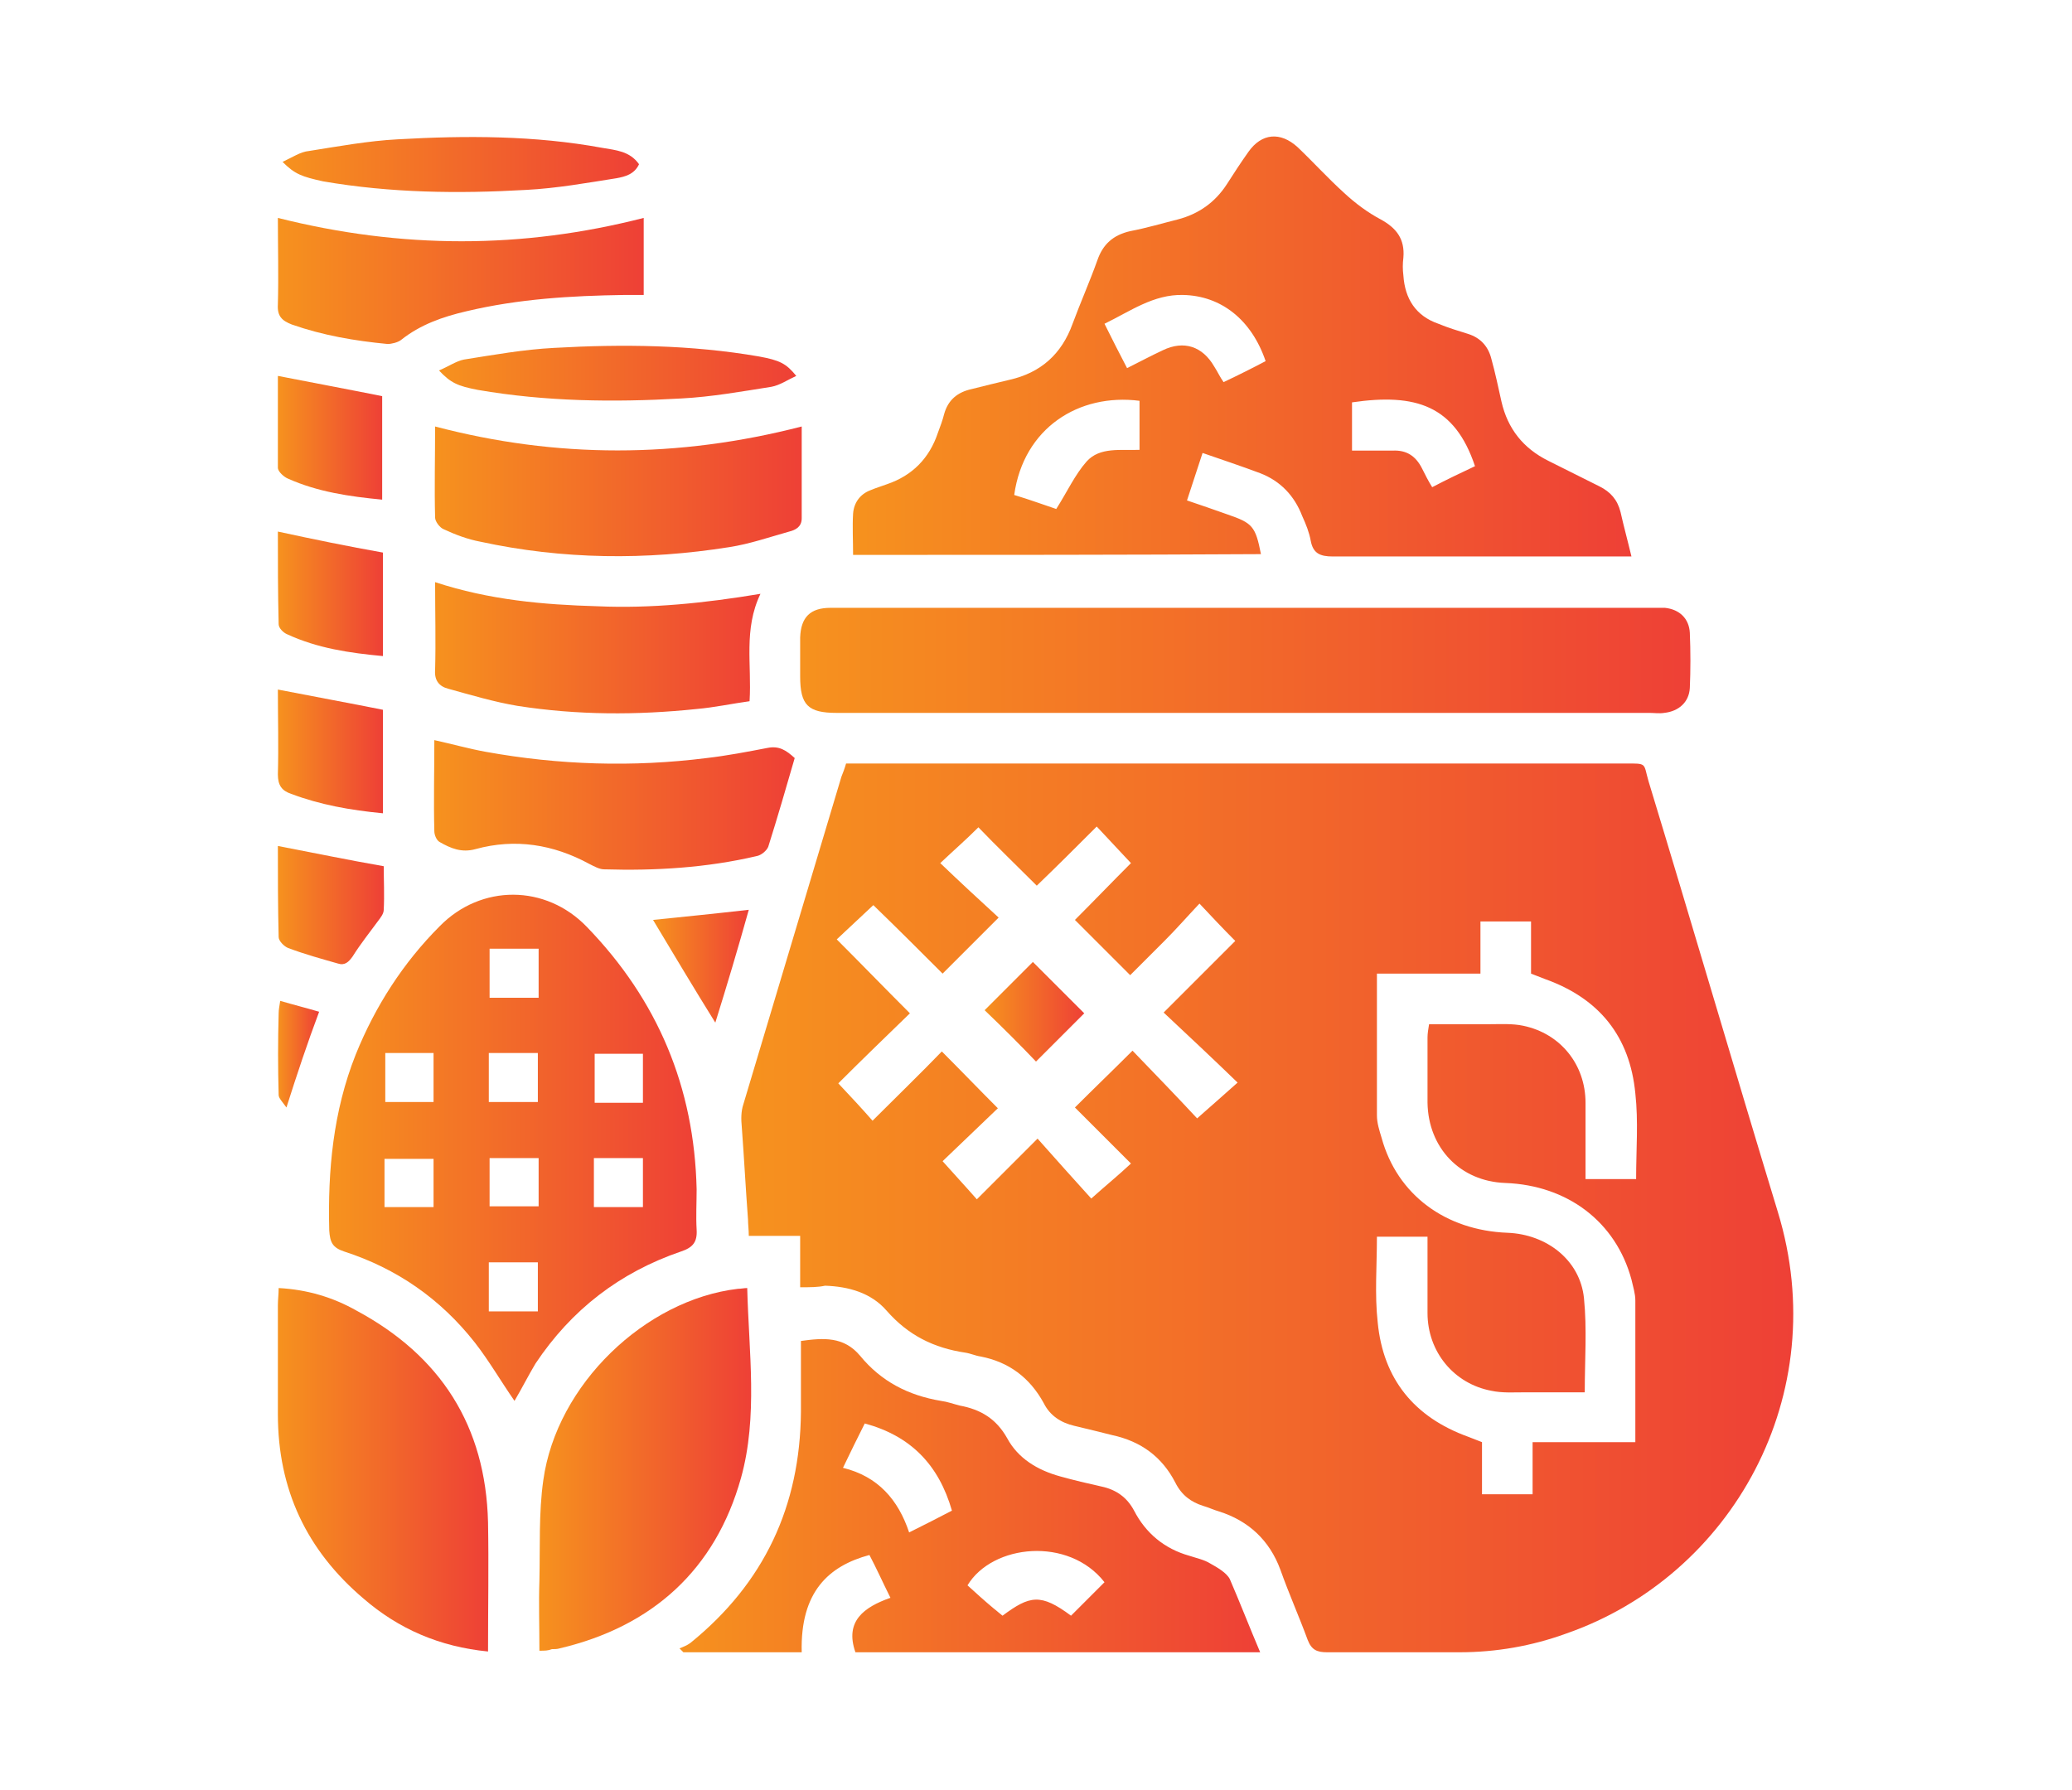
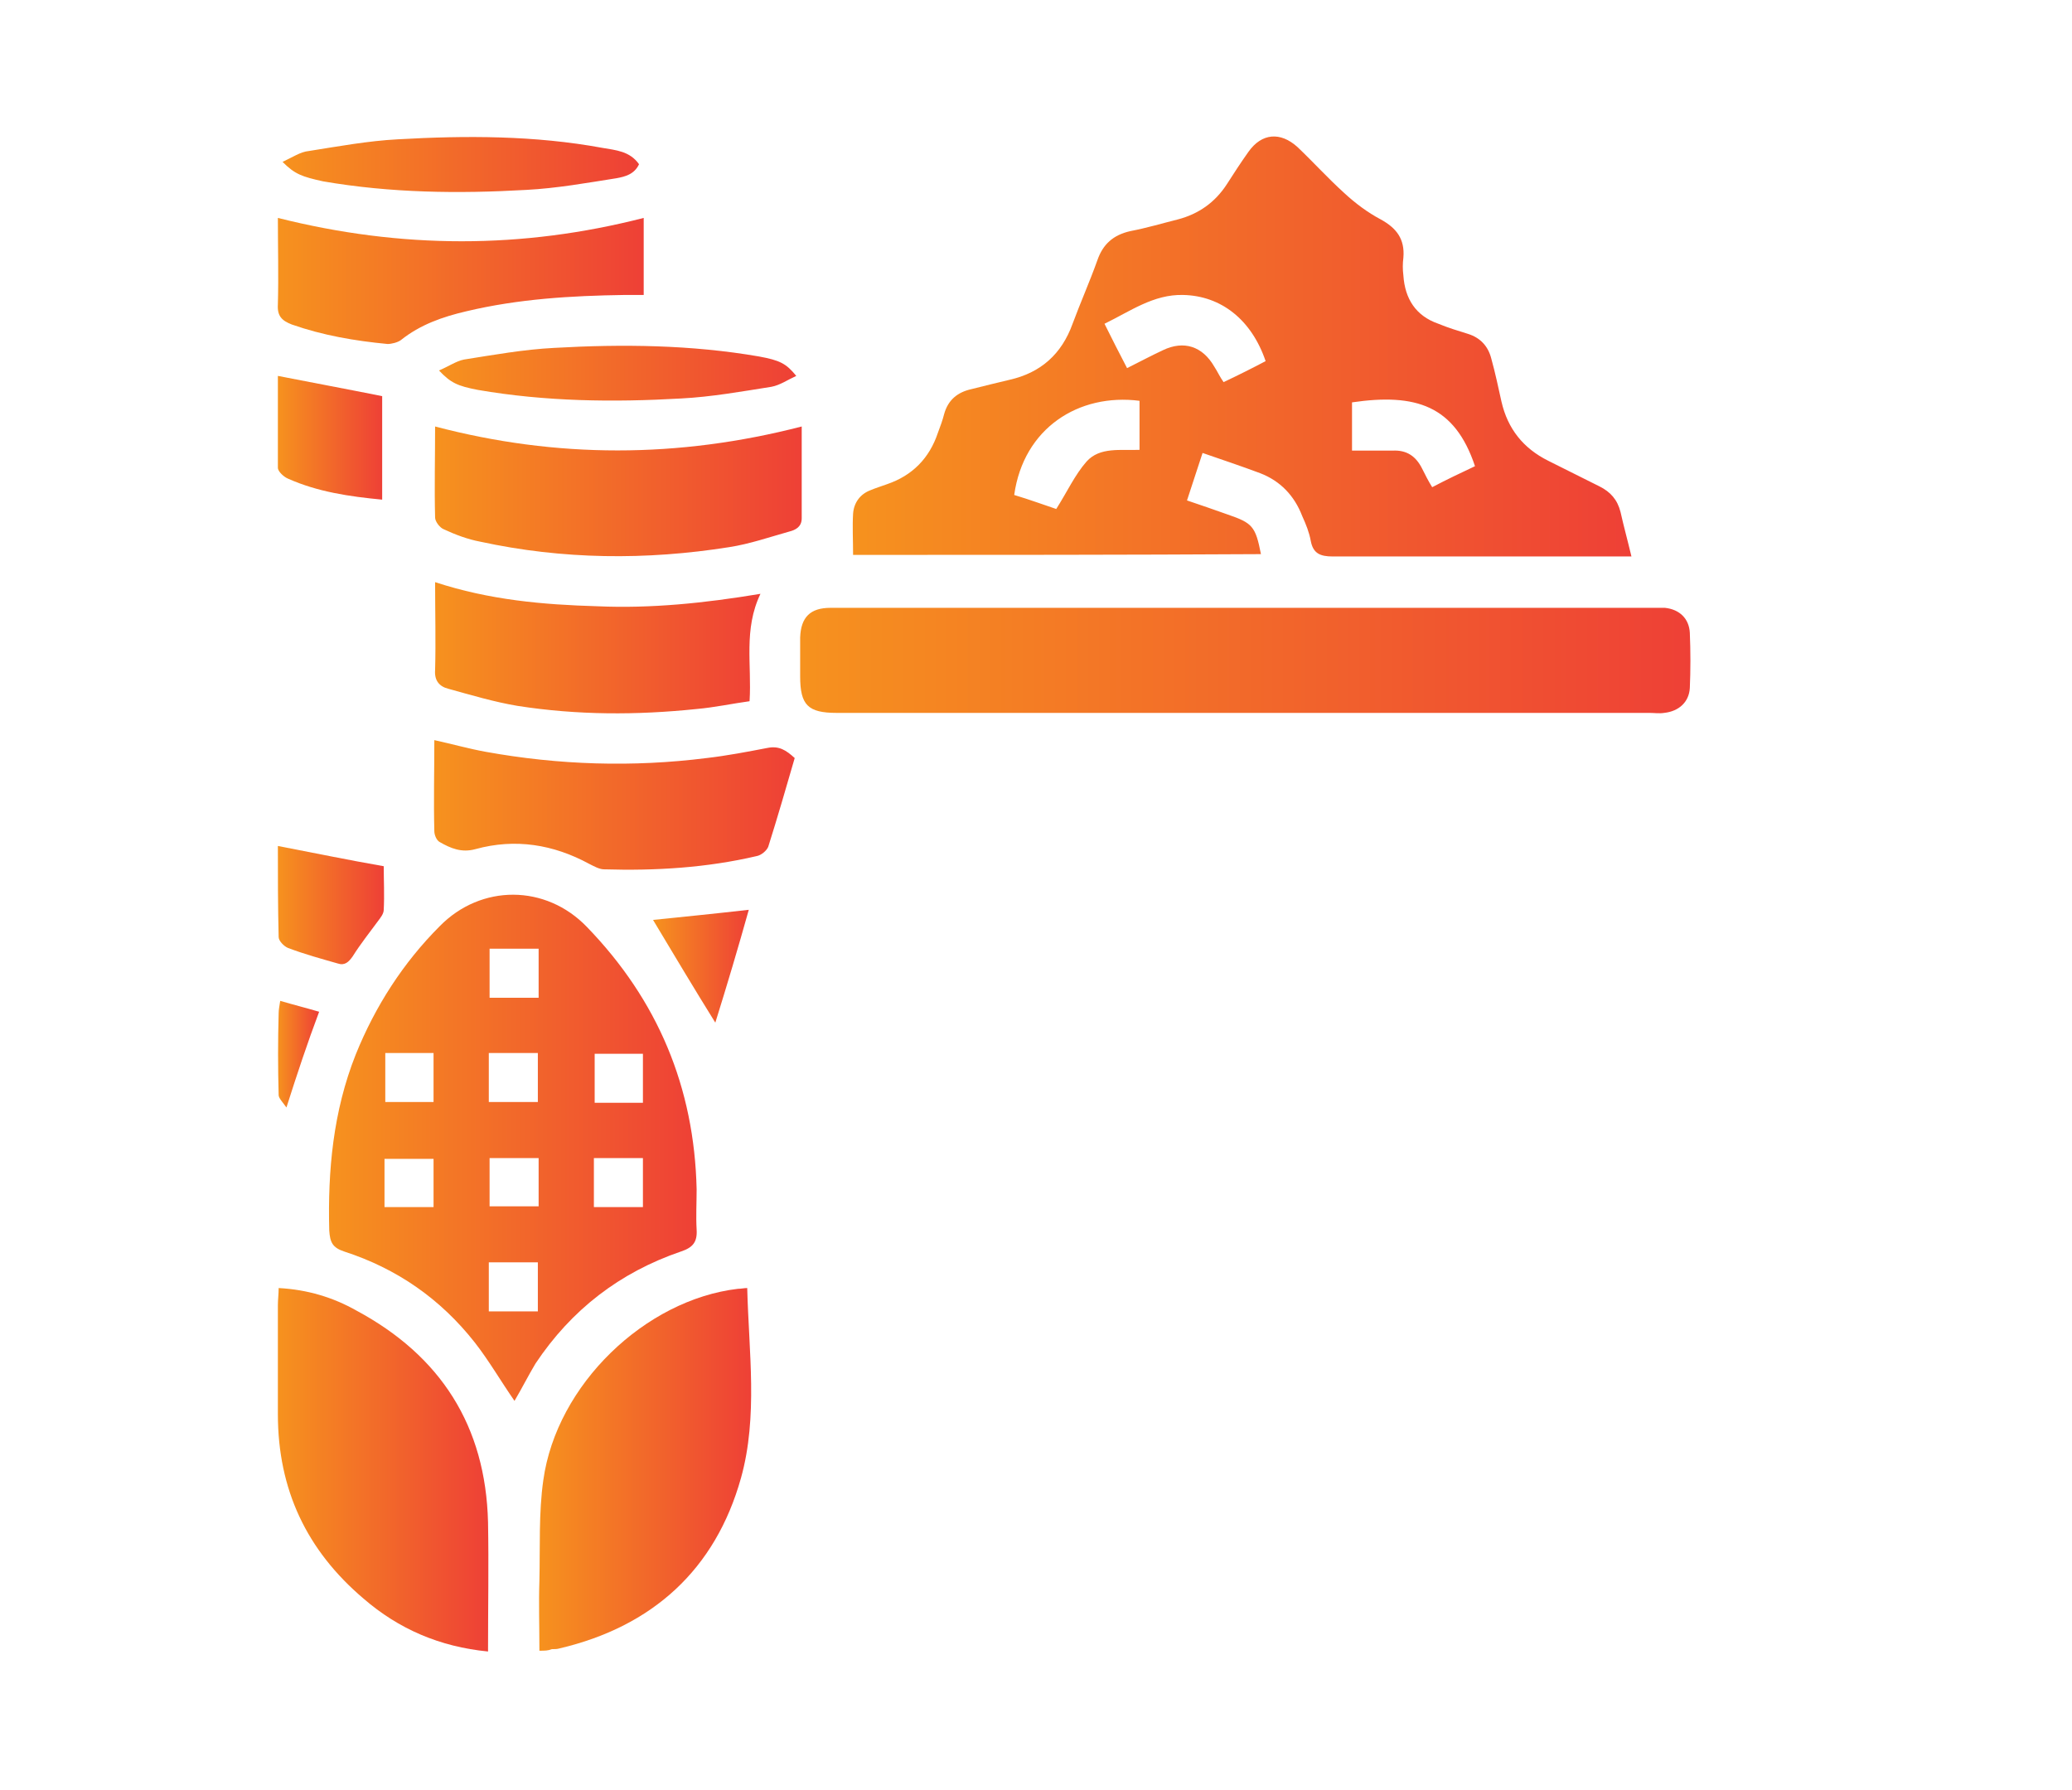
<svg xmlns="http://www.w3.org/2000/svg" id="Layer_1" x="0px" y="0px" viewBox="0 0 266.2 230" style="enable-background:new 0 0 266.2 230;" xml:space="preserve">
  <style type="text/css">	.st0{fill:url(#SVGID_1_);}	.st1{fill:url(#SVGID_00000098213749035208621450000015354613131993928598_);}	.st2{fill:url(#SVGID_00000129900766154403306650000015309515748708349105_);}	.st3{fill:url(#SVGID_00000125586251459085849140000004037455695335785363_);}	.st4{fill:url(#SVGID_00000034784654826067106630000014443823772746462397_);}	.st5{fill:url(#SVGID_00000059272206614952082310000008428293296888971691_);}	.st6{fill:url(#SVGID_00000103949655325336298490000012275079208367350946_);}	.st7{fill:url(#SVGID_00000066511949724532072980000009139381925449624994_);}	.st8{fill:url(#SVGID_00000000186337209464946450000003159804686221898405_);}	.st9{fill:url(#SVGID_00000065050864686419946440000001938852984209921681_);}	.st10{fill:url(#SVGID_00000028307251186293014990000008176757130667325875_);}	.st11{fill:url(#SVGID_00000173842206806676327500000016829308826058612360_);}	.st12{fill:url(#SVGID_00000006710202110271745920000018341640804540511909_);}	.st13{fill:url(#SVGID_00000109738787240128618350000007328884116715001731_);}	.st14{fill:url(#SVGID_00000178900931502127698020000016788888348226004889_);}	.st15{fill:url(#SVGID_00000127012671485141517440000016815478660216104624_);}	.st16{fill:url(#SVGID_00000013895766992676102720000014448580246007829430_);}	.st17{fill:url(#SVGID_00000066490054378276430540000004989350313434074542_);}	.st18{fill:url(#SVGID_00000069383302218624857000000013896995698026355336_);}	.st19{fill:url(#SVGID_00000071551168162135416620000001414902630855828391_);}</style>
  <g>
    <linearGradient id="SVGID_1_" gradientUnits="userSpaceOnUse" x1="95.318" y1="155.303" x2="230.541" y2="155.303">
      <stop offset="0" style="stop-color:#F6921E" />
      <stop offset="1" style="stop-color:#EE4036" />
    </linearGradient>
-     <path class="st0" d="M102.8,165.4c0-2.3,0-4.4,0-6.6c-2.3,0-4.3,0-6.6,0c0-0.8-0.1-1.5-0.1-2.1c-0.3-4-0.5-7.9-0.8-11.9  c-0.1-1-0.1-2,0.2-2.9c4.2-14,8.4-28.1,12.6-42.1c0.2-0.5,0.4-1,0.6-1.7c0.8,0,1.6,0,2.3,0c32.6,0,65.1,0,97.7,0  c3,0,2.4-0.1,3.1,2.3c5.6,18.4,11,36.9,16.6,55.3c7.2,23.5-5.9,46.8-27.2,54.2c-4.4,1.6-9,2.4-13.7,2.4c-5.7,0-11.3,0-17,0  c-1.3,0-2-0.3-2.5-1.6c-1.1-3-2.4-5.9-3.5-9c-1.4-3.8-4.1-6.3-7.9-7.5c-0.7-0.2-1.3-0.5-2-0.7c-1.6-0.5-2.8-1.4-3.6-3  c-1.7-3.3-4.4-5.3-8.1-6.1c-1.6-0.4-3.2-0.8-4.9-1.2c-1.7-0.4-3.1-1.3-3.9-2.9c-1.8-3.3-4.5-5.3-8.1-6c-0.7-0.1-1.3-0.4-2-0.5  c-4-0.6-7.3-2.2-10.1-5.4c-2-2.3-4.9-3.1-7.9-3.2C105.1,165.4,104.1,165.4,102.8,165.4z M203.6,178.9c-2.8,0-5.3,0-7.8,0  c-1.4,0-2.8,0.1-4.2-0.2c-4.8-0.9-8.2-5-8.2-10c0-3.3,0-6.5,0-9.8c-2.3,0-4.4,0-6.5,0c0,3.8-0.3,7.4,0.1,11  c0.7,7.3,4.7,12.2,11.6,14.7c0.5,0.2,1,0.4,1.8,0.7c0,2.2,0,4.5,0,6.7c2.3,0,4.3,0,6.5,0c0-2.2,0-4.4,0-6.7c4.6,0,8.9,0,13.2,0  c0-6.2,0-12.2,0-18.2c0-0.9-0.3-1.8-0.5-2.7c-2-7.4-8.2-12.1-16.2-12.4c-5.8-0.2-9.9-4.5-10-10.3c0-2.8,0-5.6,0-8.4  c0-0.5,0.1-1.1,0.2-1.7c2.7,0,5.2,0,7.7,0c1.5,0,3-0.1,4.4,0.2c4.8,1,8,5,8,9.9c0,3.3,0,6.5,0,9.8c2.3,0,4.4,0,6.5,0  c0-3.8,0.3-7.4-0.1-11c-0.7-7.3-4.6-12.2-11.6-14.7c-0.5-0.2-1-0.4-1.8-0.7c0-2.2,0-4.5,0-6.7c-2.3,0-4.3,0-6.5,0  c0,2.2,0,4.4,0,6.7c-4.6,0-8.9,0-13.3,0c0,6.2,0,12.2,0,18.2c0,1,0.3,1.9,0.6,2.9c2,7.3,8.2,11.9,16.2,12.2c5,0.2,9.3,3.5,9.8,8.4  C203.9,170.8,203.6,174.7,203.6,178.9z M128.3,117.9c-2.6,2.6-4.9,4.9-7.2,7.2c-2.9-2.9-5.9-5.9-8.9-8.8c-1.7,1.6-3.1,2.9-4.7,4.4  c3.1,3.1,6.1,6.2,9.4,9.5c-3.3,3.2-6.3,6.1-9.2,9c1.6,1.7,3,3.2,4.4,4.8c3.1-3.1,6.2-6.1,8.9-8.9c2.5,2.5,4.7,4.8,7.2,7.3  c-2.3,2.2-4.8,4.6-7.1,6.8c1.6,1.8,3,3.3,4.4,4.9c2.6-2.6,5-5,7.8-7.8c2.5,2.8,4.8,5.4,6.9,7.7c1.9-1.7,3.5-3,5.1-4.5  c-2.6-2.6-5-5-7.2-7.2c2.5-2.5,4.8-4.7,7.4-7.3c2.7,2.8,5.7,5.9,8.3,8.7c1.7-1.5,3.3-2.9,5.2-4.6c-3.2-3.1-6.3-6-9.5-9  c3.2-3.2,6.2-6.2,9.2-9.2c-1.6-1.6-3-3.1-4.6-4.8c-1.6,1.7-3,3.3-4.5,4.8c-1.5,1.5-3,3-4.4,4.4c-2.5-2.5-4.7-4.7-7.1-7.1  c2.4-2.4,4.8-4.9,7.2-7.3c-1.5-1.6-2.9-3.1-4.4-4.7c-2.6,2.6-5.1,5.1-7.7,7.6c-2.7-2.7-5.2-5.1-7.5-7.5c-1.6,1.6-3.1,2.9-4.9,4.6  C123.3,113.3,125.9,115.7,128.3,117.9z" />
    <linearGradient id="SVGID_00000029047426691919932200000014682931328812863132_" gradientUnits="userSpaceOnUse" x1="109.531" y1="44.536" x2="209.464" y2="44.536">
      <stop offset="0" style="stop-color:#F6921E" />
      <stop offset="1" style="stop-color:#EE4036" />
    </linearGradient>
    <path style="fill:url(#SVGID_00000029047426691919932200000014682931328812863132_);" d="M109.6,71.3c0-1.9-0.1-3.6,0-5.3  c0.1-1.4,0.9-2.5,2.2-3c0.7-0.3,1.4-0.5,2.2-0.8c3.2-1.1,5.4-3.3,6.5-6.6c0.3-0.8,0.6-1.6,0.8-2.4c0.5-1.8,1.7-2.8,3.5-3.2  c1.6-0.4,3.2-0.8,4.9-1.2c4-0.9,6.7-3.3,8.1-7.2c1-2.7,2.2-5.4,3.2-8.2c0.7-2,2-3.2,4.2-3.7c2.1-0.4,4.1-1,6.1-1.5  c2.7-0.7,4.8-2.2,6.3-4.5c0.9-1.4,1.8-2.8,2.8-4.2c1.7-2.4,4.1-2.6,6.3-0.6c2,1.9,3.9,4,6,5.9c1.4,1.3,3,2.5,4.7,3.4  c2,1.1,3.1,2.5,2.9,4.9c-0.1,0.8-0.1,1.5,0,2.3c0.2,3,1.6,5.2,4.5,6.2c1.2,0.5,2.5,0.9,3.8,1.3c1.6,0.5,2.6,1.6,3,3.2  c0.5,1.8,0.9,3.7,1.3,5.5c0.8,3.5,2.8,6,6,7.6c2.2,1.1,4.4,2.2,6.6,3.3c1.4,0.7,2.3,1.7,2.7,3.3c0.4,1.8,0.9,3.6,1.4,5.7  c-0.9,0-1.6,0-2.3,0c-12,0-24,0-36.1,0c-1.6,0-2.5-0.4-2.8-2c-0.2-1.1-0.6-2.1-1.1-3.2c-1-2.6-2.8-4.5-5.4-5.5  c-2.4-0.9-4.8-1.7-7.4-2.6c-0.7,2.1-1.3,4-2,6.1c1.8,0.6,3.5,1.2,5.2,1.8c3.2,1.1,3.6,1.5,4.3,5.1  C144.6,71.3,127.2,71.3,109.6,71.3z M162.6,46.4c-1.8-5.3-5.7-8.4-10.6-8.5c-3.8-0.1-6.8,2.1-10.1,3.7c1,2,1.9,3.8,2.9,5.7  c1.6-0.8,3.1-1.6,4.6-2.3c2.7-1.3,5.1-0.5,6.6,2.1c0.4,0.6,0.7,1.3,1.2,2C159.1,48.2,160.9,47.3,162.6,46.4z M135.7,65.4  c1.4-2.2,2.4-4.4,3.9-6.1c1.7-1.9,4.4-1.4,6.8-1.5c0-1.3,0-2.3,0-3.3c0-1,0-2,0-3c-7.8-1-14.9,3.5-16.1,12.1  C132.3,64.2,134.2,64.9,135.7,65.4z M189.5,59.9c-2.6-7.8-7.6-9.4-15.8-8.2c0,2.1,0,4.1,0,6.2c1.8,0,3.5,0,5.2,0  c1.8-0.1,3,0.7,3.8,2.3c0.4,0.8,0.8,1.6,1.3,2.4C185.9,61.6,187.6,60.8,189.5,59.9z" />
    <linearGradient id="SVGID_00000020366604030937552910000001571750590045405840_" gradientUnits="userSpaceOnUse" x1="42.34" y1="147.459" x2="89.621" y2="147.459">
      <stop offset="0" style="stop-color:#F6921E" />
      <stop offset="1" style="stop-color:#EE4036" />
    </linearGradient>
    <path style="fill:url(#SVGID_00000020366604030937552910000001571750590045405840_);" d="M66.1,180c-1.8-2.6-3.3-5.2-5.1-7.5  c-4.4-5.6-10-9.5-16.8-11.7c-1.5-0.5-1.8-1.2-1.9-2.7c-0.2-7.7,0.5-15.3,3.4-22.6c2.5-6.2,6.1-11.8,10.8-16.5  c5.3-5.4,13.6-5.4,18.9,0.1c9.1,9.4,13.8,20.6,14.1,33.7c0,1.7-0.1,3.5,0,5.2c0.1,1.6-0.5,2.3-2,2.8c-7.9,2.7-14.1,7.5-18.7,14.4  C67.9,176.7,67.1,178.3,66.1,180z M69.2,121.9c-2.2,0-4.2,0-6.3,0c0,2.2,0,4.2,0,6.3c2.2,0,4.2,0,6.3,0  C69.2,126,69.2,124,69.2,121.9z M49.5,135.3c0,2.2,0,4.3,0,6.3c2.2,0,4.2,0,6.2,0c0-2.2,0-4.2,0-6.3  C53.6,135.3,51.6,135.3,49.5,135.3z M62.8,135.3c0,2.2,0,4.2,0,6.3c2.2,0,4.2,0,6.3,0c0-2.2,0-4.2,0-6.3  C66.9,135.3,64.9,135.3,62.8,135.3z M82.6,141.7c0-2.2,0-4.2,0-6.3c-2.2,0-4.2,0-6.2,0c0,2.2,0,4.2,0,6.3  C78.5,141.7,80.5,141.7,82.6,141.7z M49.4,155.1c2.2,0,4.2,0,6.3,0c0-2.2,0-4.2,0-6.2c-2.2,0-4.2,0-6.3,0  C49.4,151,49.4,153,49.4,155.1z M69.2,148.8c-2.3,0-4.3,0-6.3,0c0,2.2,0,4.2,0,6.2c2.2,0,4.2,0,6.3,0  C69.2,152.9,69.2,150.9,69.2,148.8z M82.6,148.8c-2.2,0-4.2,0-6.3,0c0,2.2,0,4.2,0,6.3c2.2,0,4.2,0,6.3,0  C82.6,152.9,82.6,150.9,82.6,148.8z M69.1,168.5c0-2.2,0-4.3,0-6.3c-2.2,0-4.3,0-6.3,0c0,2.2,0,4.2,0,6.3  C65,168.5,67,168.5,69.1,168.5z" />
    <linearGradient id="SVGID_00000101096368692123800510000000195354201174885536_" gradientUnits="userSpaceOnUse" x1="102.811" y1="84.81" x2="217.137" y2="84.81">
      <stop offset="0" style="stop-color:#F6921E" />
      <stop offset="1" style="stop-color:#EE4036" />
    </linearGradient>
    <path style="fill:url(#SVGID_00000101096368692123800510000000195354201174885536_);" d="M159.9,91.6c-17.5,0-34.9,0-52.4,0  c-3.7,0-4.7-1-4.7-4.7c0-1.7,0-3.4,0-5c0.1-2.6,1.3-3.8,3.9-3.8c0.4,0,0.8,0,1.3,0c34.7,0,69.3,0,104,0c0.6,0,1.3,0,1.9,0  c1.9,0.2,3.1,1.4,3.2,3.2c0.1,2.4,0.1,4.8,0,7.1c-0.1,1.8-1.4,3-3.3,3.2c-0.6,0.1-1.3,0-1.9,0C194.6,91.6,177.3,91.6,159.9,91.6z" />
    <linearGradient id="SVGID_00000012456736231108968600000001085371785742558132_" gradientUnits="userSpaceOnUse" x1="87.206" y1="192.126" x2="161.868" y2="192.126">
      <stop offset="0" style="stop-color:#F6921E" />
      <stop offset="1" style="stop-color:#EE4036" />
    </linearGradient>
-     <path style="fill:url(#SVGID_00000012456736231108968600000001085371785742558132_);" d="M161.9,212.3c-17.6,0-34.8,0-52,0  c-1.4-4,1.1-5.8,4.5-7c-1-2-1.8-3.8-2.7-5.5c-5.2,1.4-8.9,4.7-8.7,12.5c-5.1,0-10.1,0-15.2,0c-0.2-0.2-0.3-0.3-0.5-0.5  c0.5-0.2,1-0.4,1.4-0.7c9.5-7.7,14.1-17.6,14.2-29.7c0-3,0-6,0-9.1c2.9-0.4,5.5-0.6,7.6,1.9c2.7,3.3,6.2,5.1,10.4,5.8  c0.8,0.1,1.6,0.4,2.4,0.6c2.7,0.5,4.7,1.7,6.1,4.2c1.4,2.6,3.9,4.1,6.8,4.9c1.8,0.5,3.5,0.9,5.3,1.3c1.9,0.4,3.3,1.4,4.2,3.1  c1.5,2.9,3.9,4.9,7.1,5.8c0.9,0.3,1.9,0.5,2.7,1c0.9,0.5,2.1,1.2,2.5,2C159.3,205.9,160.5,209,161.9,212.3z M141.9,203.3  c-4.6-5.9-14.4-4.9-17.6,0.4c1.1,1,2.2,2,3.4,3c0.4,0.3,0.7,0.6,1.1,0.9c3.5-2.6,4.9-2.9,8.8,0C139,206.2,140.4,204.8,141.9,203.3z   M122.3,194.1c-1.7-5.9-5.3-9.6-11.2-11.2c-0.9,1.8-1.8,3.6-2.8,5.7c4.5,1.1,7.1,4.1,8.5,8.3C118.8,195.9,120.6,195,122.3,194.1z" />
    <linearGradient id="SVGID_00000154398170889694018900000008271723361249901448_" gradientUnits="userSpaceOnUse" x1="69.239" y1="188.861" x2="96.524" y2="188.861">
      <stop offset="0" style="stop-color:#F6921E" />
      <stop offset="1" style="stop-color:#EE4036" />
    </linearGradient>
    <path style="fill:url(#SVGID_00000154398170889694018900000008271723361249901448_);" d="M69.3,212.1c0-3.2-0.1-6.1,0-9  c0.1-4.3-0.1-8.7,0.5-12.9c1.7-12.3,13.1-23.2,25-24.6c0.4,0,0.8-0.1,1.2-0.1c0.2,8.2,1.4,16.5-0.8,24.4  c-3.3,11.8-11.4,19.1-23.3,21.9c-0.3,0.1-0.7,0.1-1,0.1C70.4,212.1,70,212.1,69.3,212.1z" />
    <linearGradient id="SVGID_00000090997973304664702950000001855861397862635694_" gradientUnits="userSpaceOnUse" x1="35.696" y1="188.876" x2="62.755" y2="188.876">
      <stop offset="0" style="stop-color:#F6921E" />
      <stop offset="1" style="stop-color:#EE4036" />
    </linearGradient>
    <path style="fill:url(#SVGID_00000090997973304664702950000001855861397862635694_);" d="M62.7,212.2c-6.2-0.6-11.5-2.9-16-6.8  c-7.3-6.2-11-14-11-23.7c0-4.7,0-9.4,0-14c0-0.7,0.1-1.4,0.1-2.2c3.7,0.2,7,1.2,10,2.9c10.8,5.8,16.6,14.8,16.9,27.2  C62.8,201,62.7,206.4,62.7,212.2z" />
    <linearGradient id="SVGID_00000137813440179936168840000000898104384567163823_" gradientUnits="userSpaceOnUse" x1="55.832" y1="63.192" x2="102.997" y2="63.192">
      <stop offset="0" style="stop-color:#F6921E" />
      <stop offset="1" style="stop-color:#EE4036" />
    </linearGradient>
    <path style="fill:url(#SVGID_00000137813440179936168840000000898104384567163823_);" d="M103,54.8c0,4,0,7.9,0,11.8  c0,1.1-0.8,1.5-1.6,1.7c-2.5,0.7-5.1,1.6-7.7,2c-10.7,1.7-21.4,1.6-32-0.7c-1.6-0.3-3.2-0.9-4.7-1.6c-0.5-0.2-1.1-1-1.1-1.5  c-0.1-3.8,0-7.7,0-11.7C71.5,58.9,87.1,58.9,103,54.8z" />
    <linearGradient id="SVGID_00000106132819832685171360000001254401565631643018_" gradientUnits="userSpaceOnUse" x1="55.835" y1="103.42" x2="102.109" y2="103.42">
      <stop offset="0" style="stop-color:#F6921E" />
      <stop offset="1" style="stop-color:#EE4036" />
    </linearGradient>
    <path style="fill:url(#SVGID_00000106132819832685171360000001254401565631643018_);" d="M102.1,97.4c-1.1,3.8-2.2,7.6-3.4,11.4  c-0.2,0.5-0.9,1.1-1.5,1.2c-6.4,1.5-13,1.9-19.6,1.7c-0.6,0-1.3-0.4-1.9-0.7c-4.6-2.5-9.5-3.3-14.6-1.9c-1.8,0.5-3.2-0.1-4.6-0.9  c-0.4-0.2-0.7-0.9-0.7-1.4c-0.1-3.8,0-7.7,0-11.7c2.3,0.5,4.4,1.1,6.6,1.5c9.4,1.7,18.9,2,28.4,0.8c2.6-0.3,5.2-0.8,7.8-1.3  C100.1,95.8,101,96.4,102.1,97.4z" />
    <linearGradient id="SVGID_00000149373576466298984280000006291332481426497204_" gradientUnits="userSpaceOnUse" x1="55.801" y1="83.236" x2="97.665" y2="83.236">
      <stop offset="0" style="stop-color:#F6921E" />
      <stop offset="1" style="stop-color:#EE4036" />
    </linearGradient>
    <path style="fill:url(#SVGID_00000149373576466298984280000006291332481426497204_);" d="M97.7,76.3c-2.2,4.6-1.1,9.1-1.4,13.8  c-2.2,0.3-4.5,0.8-6.8,1c-7.7,0.8-15.3,0.8-23-0.4c-3-0.5-6-1.4-8.9-2.2c-1.2-0.3-1.8-1.1-1.7-2.4c0.1-3.7,0-7.4,0-11.3  c7,2.3,13.9,2.9,20.9,3.1C83.6,78.2,90.5,77.5,97.7,76.3z" />
    <linearGradient id="SVGID_00000031916058458837539320000006493216204554585492_" gradientUnits="userSpaceOnUse" x1="35.659" y1="36.091" x2="82.741" y2="36.091">
      <stop offset="0" style="stop-color:#F6921E" />
      <stop offset="1" style="stop-color:#EE4036" />
    </linearGradient>
    <path style="fill:url(#SVGID_00000031916058458837539320000006493216204554585492_);" d="M35.7,28c15.9,4,31.4,4,47,0  c0,3.2,0,6.4,0,9.9c-0.9,0-1.7,0-2.5,0C73.4,38,66.6,38.4,59.9,40c-3,0.7-5.9,1.7-8.4,3.7c-0.4,0.3-1.2,0.5-1.7,0.5  c-4.2-0.4-8.3-1.1-12.3-2.5c-1.3-0.5-1.9-1.1-1.8-2.6C35.8,35.4,35.7,31.8,35.7,28z" />
    <linearGradient id="SVGID_00000132796175219659630370000016269852350975244989_" gradientUnits="userSpaceOnUse" x1="36.255" y1="21.039" x2="81.961" y2="21.039">
      <stop offset="0" style="stop-color:#F6921E" />
      <stop offset="1" style="stop-color:#EE4036" />
    </linearGradient>
    <path style="fill:url(#SVGID_00000132796175219659630370000016269852350975244989_);" d="M36.3,20.8c1.3-0.6,2.3-1.3,3.4-1.4  c3.8-0.6,7.6-1.3,11.4-1.5c8.8-0.5,17.6-0.5,26.3,1.1c1.7,0.3,3.5,0.4,4.7,2.1c-0.6,1.3-1.8,1.6-2.9,1.8c-3.8,0.6-7.7,1.3-11.6,1.5  c-8.7,0.5-17.4,0.4-26.1-1.1C38.8,22.7,37.9,22.4,36.3,20.8z" />
    <linearGradient id="SVGID_00000183954928743558830280000000470074064038339774_" gradientUnits="userSpaceOnUse" x1="56.441" y1="47.891" x2="102.252" y2="47.891">
      <stop offset="0" style="stop-color:#F6921E" />
      <stop offset="1" style="stop-color:#EE4036" />
    </linearGradient>
    <path style="fill:url(#SVGID_00000183954928743558830280000000470074064038339774_);" d="M56.4,47.6c1.2-0.5,2.2-1.2,3.2-1.4  c3.8-0.6,7.7-1.3,11.6-1.5c8.8-0.5,17.6-0.4,26.3,1.1c2.7,0.5,3.5,0.9,4.8,2.5c-1.1,0.5-2.1,1.2-3.2,1.4c-3.8,0.6-7.7,1.3-11.6,1.5  c-8.7,0.5-17.4,0.4-26.1-1.1C58.8,49.6,57.9,49.2,56.4,47.6z" />
    <linearGradient id="SVGID_00000007417650030005912870000006072697239243713724_" gradientUnits="userSpaceOnUse" x1="35.709" y1="76.375" x2="49.162" y2="76.375">
      <stop offset="0" style="stop-color:#F6921E" />
      <stop offset="1" style="stop-color:#EE4036" />
    </linearGradient>
-     <path style="fill:url(#SVGID_00000007417650030005912870000006072697239243713724_);" d="M49.2,71c0,4.4,0,8.8,0,13.3  c-4.3-0.4-8.4-1-12.3-2.8c-0.5-0.2-1.1-0.8-1.1-1.3c-0.1-4-0.1-7.9-0.1-11.9C40.3,69.3,44.7,70.2,49.2,71z" />
    <linearGradient id="SVGID_00000045590813230305722380000002656817091757233034_" gradientUnits="userSpaceOnUse" x1="35.665" y1="96.525" x2="49.177" y2="96.525">
      <stop offset="0" style="stop-color:#F6921E" />
      <stop offset="1" style="stop-color:#EE4036" />
    </linearGradient>
-     <path style="fill:url(#SVGID_00000045590813230305722380000002656817091757233034_);" d="M49.2,104.5c-4.2-0.4-8.1-1.1-11.8-2.5  c-1.2-0.4-1.7-1.1-1.7-2.5c0.1-3.6,0-7.2,0-10.9c4.6,0.9,9,1.7,13.5,2.6C49.2,95.5,49.2,99.9,49.2,104.5z" />
    <linearGradient id="SVGID_00000132798777193717842700000010541031112860088200_" gradientUnits="userSpaceOnUse" x1="35.705" y1="56.245" x2="49.145" y2="56.245">
      <stop offset="0" style="stop-color:#F6921E" />
      <stop offset="1" style="stop-color:#EE4036" />
    </linearGradient>
    <path style="fill:url(#SVGID_00000132798777193717842700000010541031112860088200_);" d="M35.7,48.3c4.6,0.9,8.9,1.7,13.4,2.6  c0,4.3,0,8.8,0,13.3c-4.2-0.4-8.3-1-12.1-2.7c-0.5-0.2-1.3-0.9-1.3-1.4C35.7,56.2,35.7,52.2,35.7,48.3z" />
    <linearGradient id="SVGID_00000091726399409522470660000013833958081669573276_" gradientUnits="userSpaceOnUse" x1="35.697" y1="116.284" x2="49.29" y2="116.284">
      <stop offset="0" style="stop-color:#F6921E" />
      <stop offset="1" style="stop-color:#EE4036" />
    </linearGradient>
    <path style="fill:url(#SVGID_00000091726399409522470660000013833958081669573276_);" d="M35.7,108.7c4.7,0.9,9,1.8,13.6,2.6  c0,1.8,0.1,3.7,0,5.6c0,0.5-0.4,1-0.7,1.4c-1.1,1.5-2.3,3-3.3,4.6c-0.5,0.7-1,1.2-1.9,0.9c-2.1-0.6-4.3-1.2-6.4-2  c-0.5-0.2-1.2-0.9-1.2-1.4C35.7,116.5,35.7,112.6,35.7,108.7z" />
    <linearGradient id="SVGID_00000071535831992851719440000017217334195674022847_" gradientUnits="userSpaceOnUse" x1="83.941" y1="124.211" x2="96.213" y2="124.211">
      <stop offset="0" style="stop-color:#F6921E" />
      <stop offset="1" style="stop-color:#EE4036" />
    </linearGradient>
    <path style="fill:url(#SVGID_00000071535831992851719440000017217334195674022847_);" d="M91.9,131.4c-2.8-4.5-5.3-8.7-8-13.2  c3.9-0.4,7.9-0.8,12.3-1.3C94.8,121.9,93.4,126.6,91.9,131.4z" />
    <linearGradient id="SVGID_00000134215545291519280600000004494529398371105700_" gradientUnits="userSpaceOnUse" x1="35.695" y1="135.429" x2="40.899" y2="135.429">
      <stop offset="0" style="stop-color:#F6921E" />
      <stop offset="1" style="stop-color:#EE4036" />
    </linearGradient>
    <path style="fill:url(#SVGID_00000134215545291519280600000004494529398371105700_);" d="M36.8,142.3c-0.5-0.7-1-1.2-1-1.6  c-0.1-3.5-0.1-7,0-10.5c0-0.5,0.1-0.9,0.2-1.6c1.7,0.5,3.3,0.9,5,1.4C39.5,134,38.2,137.9,36.8,142.3z" />
    <linearGradient id="SVGID_00000069399964413711183370000017316042658361112964_" gradientUnits="userSpaceOnUse" x1="126.539" y1="130.015" x2="139.421" y2="130.015">
      <stop offset="0" style="stop-color:#F6921E" />
      <stop offset="1" style="stop-color:#EE4036" />
    </linearGradient>
-     <path style="fill:url(#SVGID_00000069399964413711183370000017316042658361112964_);" d="M126.5,129.8c2-2,4.2-4.2,6.2-6.2  c2.2,2.2,4.5,4.5,6.6,6.6c-1.9,1.9-4.2,4.2-6.2,6.2C131.2,134.4,128.9,132.1,126.5,129.8z" />
  </g>
</svg>